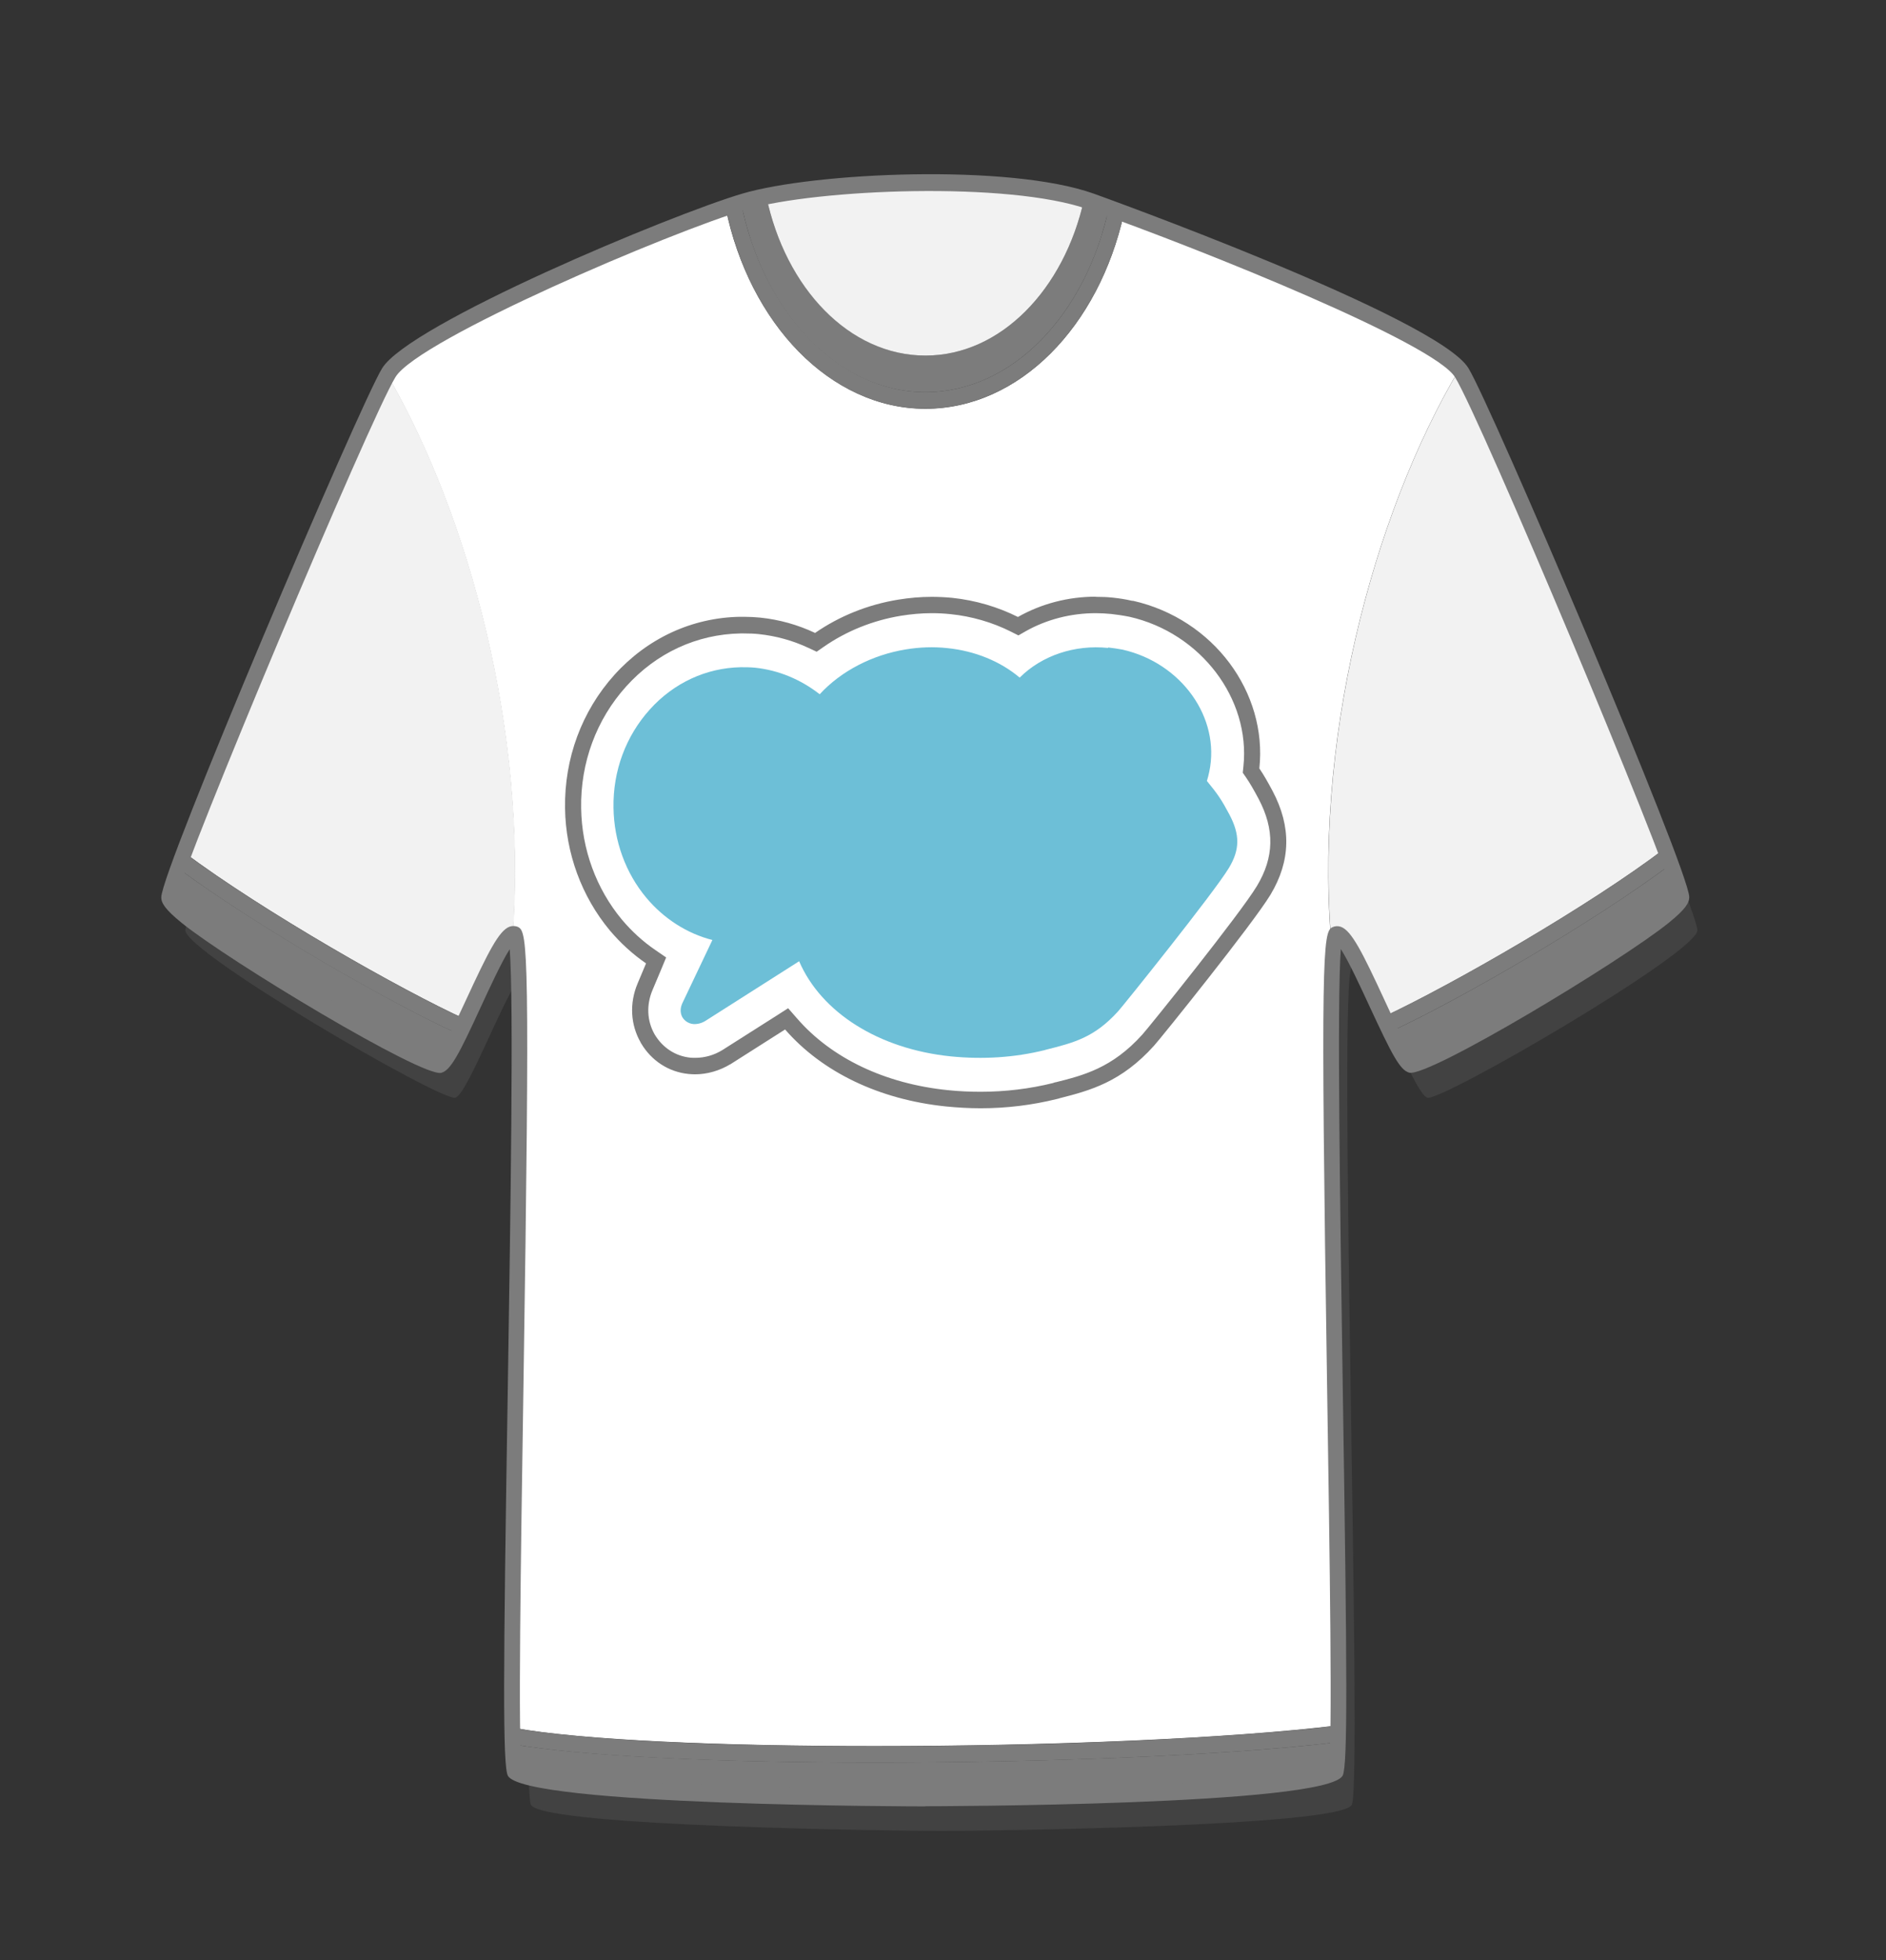
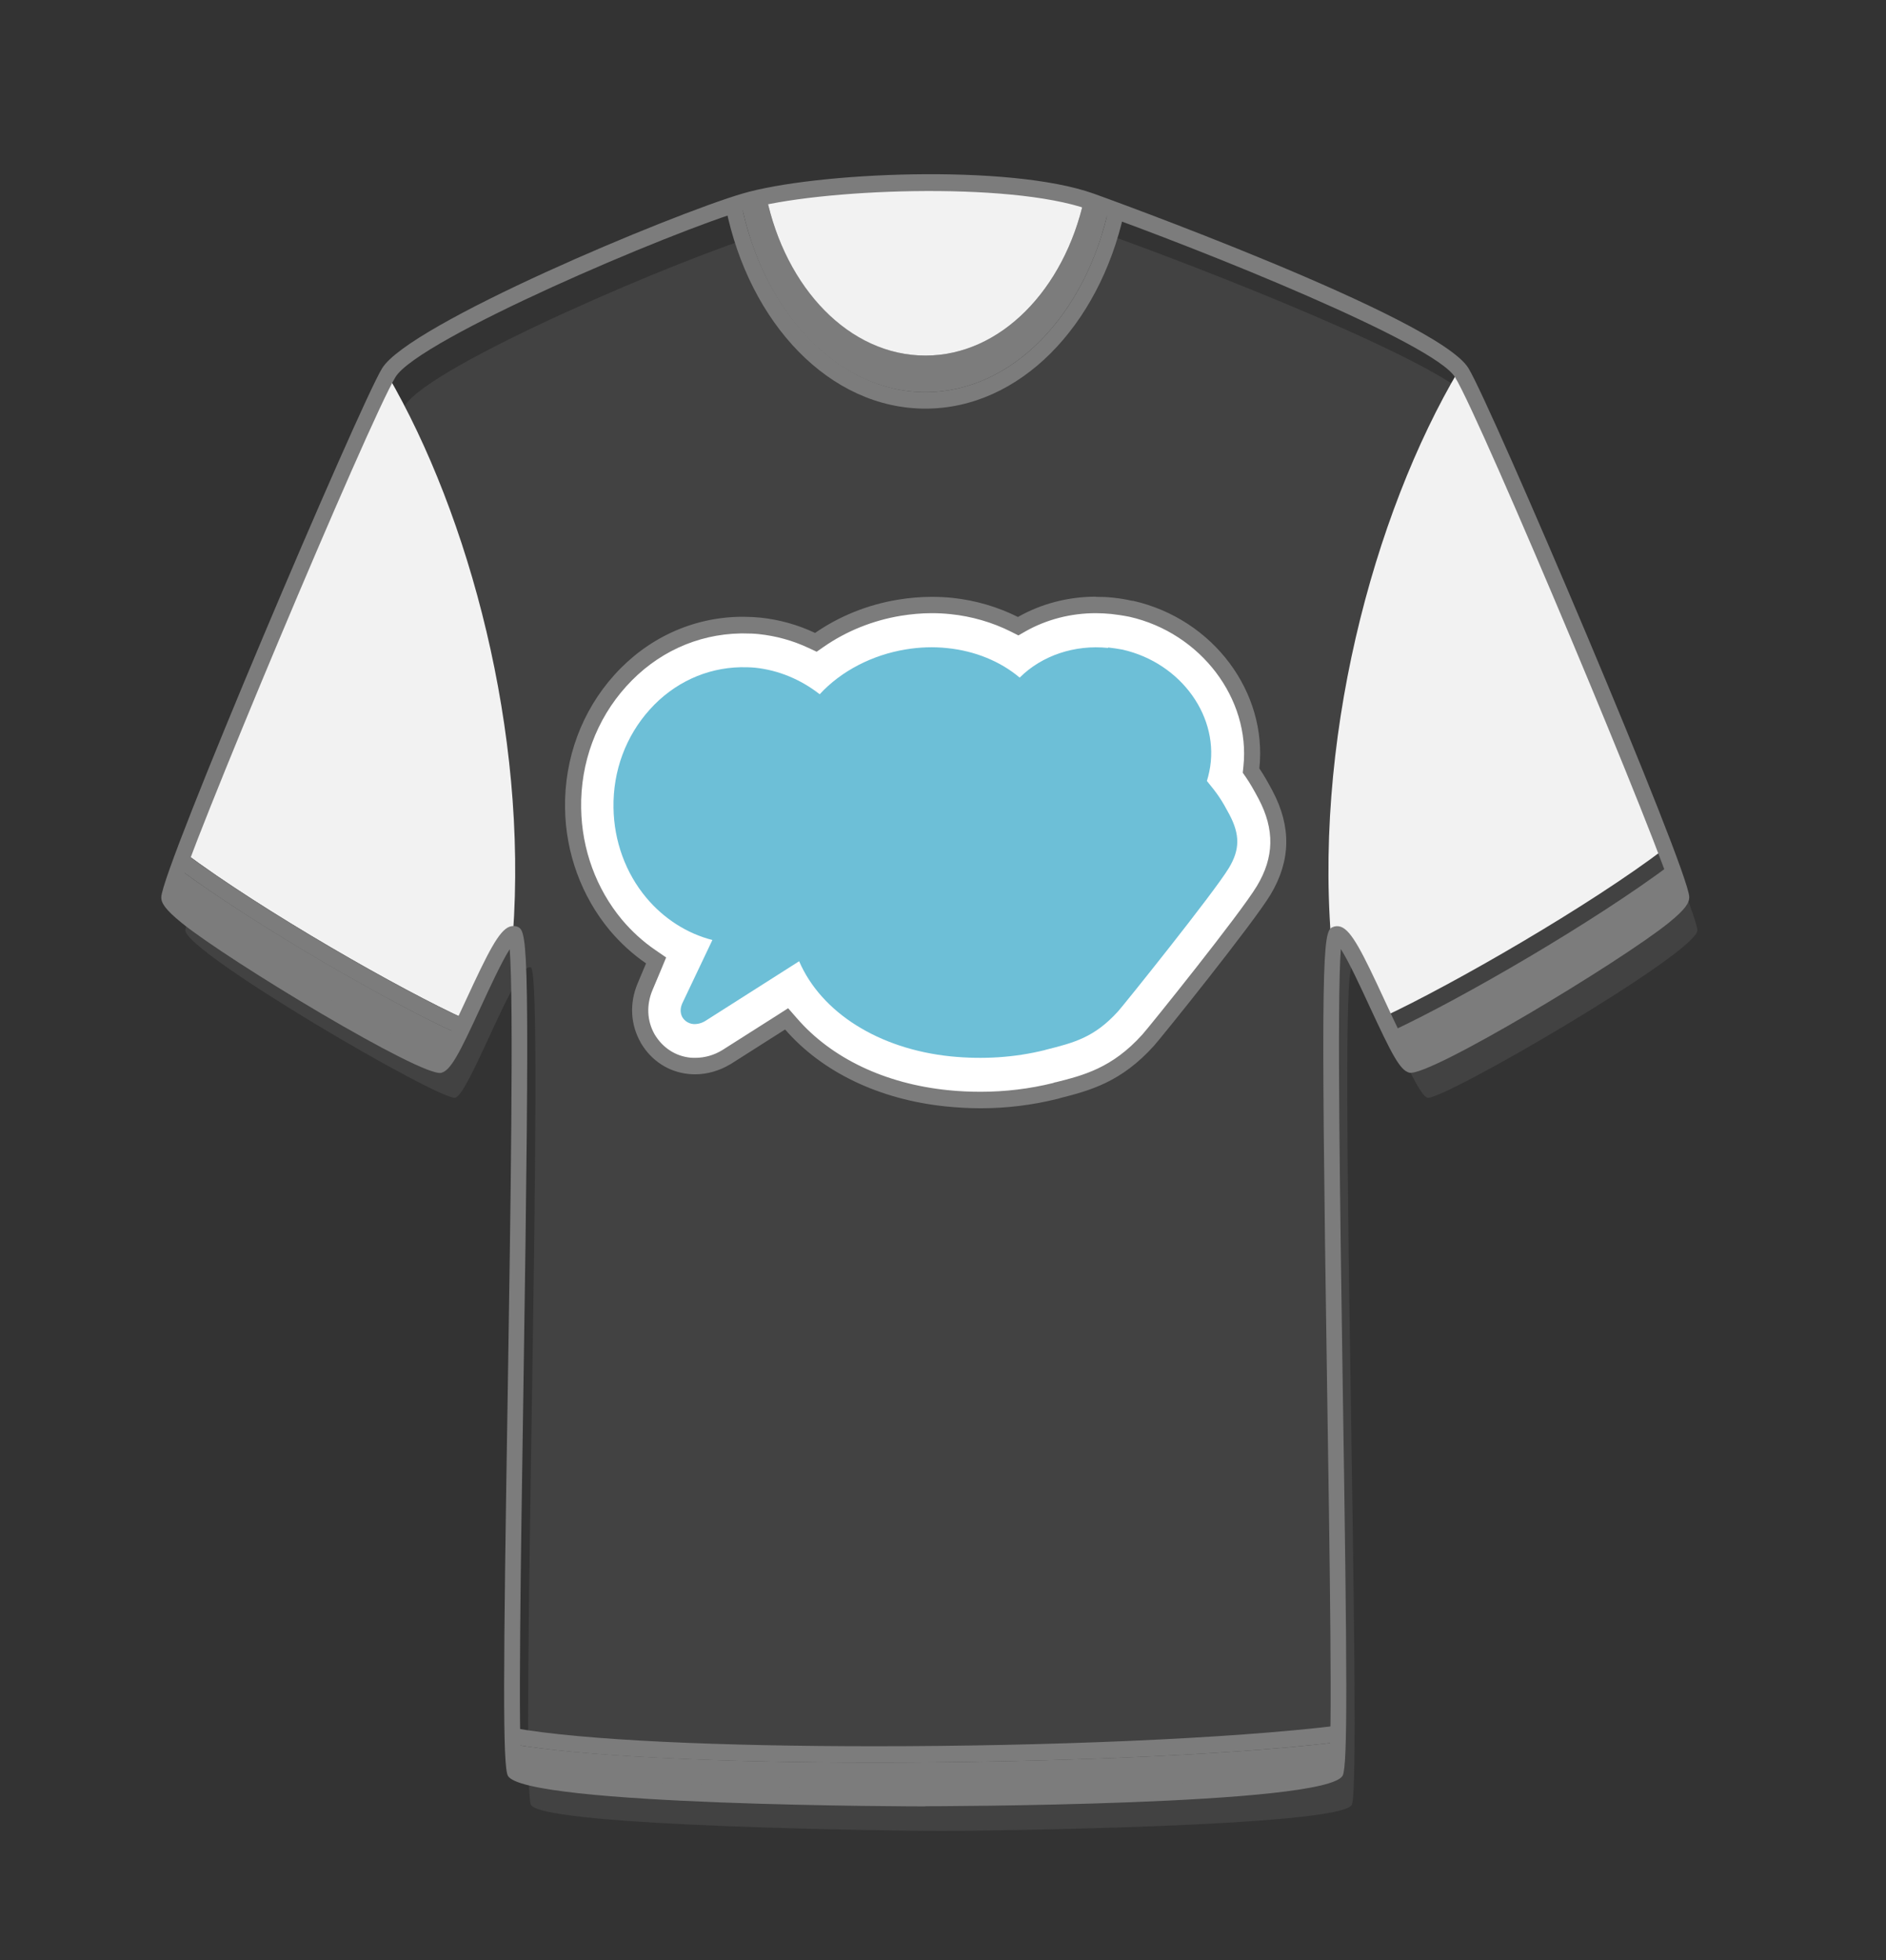
<svg xmlns="http://www.w3.org/2000/svg" width="102" height="106" viewBox="0 0 102 106" fill="none">
  <rect x="0" y="0" width="102" height="106" fill="#333333" stroke="none" />
  <g style="mix-blend-mode:multiply" opacity="0.2">
    <g style="mix-blend-mode:multiply">
      <path d="M79.933 21.939C78.57 19.728 64.271 14.238 59.873 12.678C55.483 11.118 45.082 11.528 41.149 12.678C37.217 13.828 23.262 19.72 21.9 21.939C20.537 24.149 10.024 49.106 10.024 50.309C10.024 51.513 23.849 59.57 24.625 59.365C25.401 59.16 27.937 51.923 28.713 52.324C29.489 52.725 28.127 96.4 28.713 97.603C29.299 98.806 49.161 99.02 50.912 99.02C52.663 99.02 72.525 98.806 73.111 97.603C73.698 96.4 72.335 52.725 73.111 52.324C73.887 51.923 76.423 59.169 77.199 59.365C77.975 59.57 91.8 51.522 91.8 50.309C91.8 49.097 81.287 24.149 79.924 21.939H79.933Z" fill="#7C7C7C" />
    </g>
  </g>
-   <path d="M27.73 50.55C27.773 50.532 27.816 50.523 27.851 50.55C28.532 50.898 27.584 84.099 27.713 93.431C31.473 94.118 39.114 94.43 47.299 94.43C56.553 94.43 66.496 94.029 72.378 93.307C72.49 84.848 71.757 57.85 72.068 51.771C70.912 40.282 74.25 27.839 78.915 19.978C77.165 17.919 66.212 13.569 60.779 11.555C59.433 17.652 55.138 22.108 50.041 22.108C44.944 22.108 40.511 17.491 39.244 11.234C34.345 12.91 22.288 18.106 21.029 20.156C21.012 20.192 20.977 20.245 20.951 20.29C25.358 27.893 28.524 39.56 27.721 50.55H27.73Z" fill="white" />
  <path d="M20.968 20.29C19.632 22.652 12.405 39.676 9.973 46.111C14.216 49.276 21.676 53.536 25.212 55.141C26.134 53.171 27.195 50.711 27.739 50.55C28.541 39.56 25.376 27.884 20.968 20.29V20.29Z" fill="#F2F2F2" />
  <path d="M9.162 48.527C9.162 49.739 22.987 57.788 23.763 57.583C23.996 57.52 24.375 56.843 24.824 55.934C21.124 54.258 13.922 50.113 9.645 46.967C9.334 47.814 9.162 48.375 9.162 48.527V48.527Z" fill="#7C7C7C" />
  <path d="M9.645 46.967C13.922 50.123 21.115 54.267 24.824 55.934C24.944 55.684 25.074 55.417 25.203 55.141C21.667 53.536 14.207 49.276 9.964 46.112C9.843 46.423 9.74 46.709 9.645 46.967V46.967Z" fill="#7C7C7C" />
  <path d="M72.085 51.762C72.119 51.014 72.18 50.577 72.249 50.541C72.723 50.3 73.844 52.877 74.827 54.989C78.57 53.242 85.987 48.972 90.049 45.88C87.488 39.15 80.183 21.974 79.062 20.156C79.027 20.094 78.976 20.031 78.924 19.969C74.258 27.83 70.921 40.273 72.076 51.762H72.085Z" fill="#F2F2F2" />
  <path d="M76.345 57.583C77.122 57.788 90.946 49.739 90.946 48.527C90.946 48.358 90.731 47.707 90.377 46.735C86.255 49.828 79.071 54 75.216 55.791C75.69 56.781 76.104 57.52 76.345 57.583V57.583Z" fill="#7C7C7C" />
-   <path d="M75.207 55.791C79.062 53.999 86.246 49.837 90.368 46.735C90.274 46.477 90.161 46.192 90.049 45.88C85.987 48.972 78.57 53.233 74.827 54.989C74.957 55.265 75.086 55.541 75.207 55.791V55.791Z" fill="#7C7C7C" />
  <path d="M50.05 21.208C54.759 21.208 58.735 16.983 59.968 11.243C59.614 11.109 59.295 10.993 59.011 10.895C58.89 10.851 58.761 10.815 58.631 10.78C57.553 15.655 54.129 19.229 50.05 19.229C45.971 19.229 42.469 15.575 41.443 10.619C41.02 10.708 40.623 10.797 40.287 10.895C40.227 10.913 40.149 10.94 40.08 10.958C41.245 16.849 45.263 21.208 50.05 21.208V21.208Z" fill="#7C7C7C" />
  <path d="M50.05 22.099C55.147 22.099 59.433 17.634 60.787 11.546C60.502 11.439 60.227 11.341 59.968 11.243C58.734 16.992 54.759 21.208 50.05 21.208C45.341 21.208 41.244 16.849 40.08 10.958C39.839 11.029 39.563 11.127 39.252 11.225C40.52 17.482 44.867 22.099 50.05 22.099V22.099Z" fill="#7C7C7C" />
  <path d="M50.05 19.229C54.12 19.229 57.553 15.655 58.631 10.78C54.457 9.487 45.833 9.719 41.443 10.619C42.478 15.575 45.936 19.229 50.05 19.229Z" fill="#F2F2F2" />
  <path d="M27.739 94.332C27.765 95.178 27.799 95.704 27.86 95.829C28.446 97.032 48.308 97.246 50.059 97.246C51.809 97.246 71.671 97.032 72.257 95.829C72.318 95.704 72.352 95.134 72.378 94.216C66.151 94.973 55.897 95.321 47.307 95.321C38.718 95.321 31.37 94.956 27.739 94.332V94.332Z" fill="#7C7C7C" />
  <path d="M27.722 93.431C27.722 93.761 27.73 94.064 27.739 94.332C31.37 94.956 38.407 95.321 47.307 95.321C56.208 95.321 66.152 94.965 72.378 94.216C72.378 93.948 72.387 93.645 72.396 93.316C66.514 94.038 56.561 94.439 47.316 94.439C39.123 94.439 31.49 94.127 27.73 93.441L27.722 93.431Z" fill="#7C7C7C" />
  <path d="M50.05 97.692C49.834 97.692 28.265 97.674 27.463 96.025C27.187 95.455 27.212 90.544 27.463 75.061C27.609 65.631 27.79 54.115 27.566 51.334C27.126 52.021 26.462 53.465 25.988 54.49C24.832 57.003 24.375 57.886 23.866 58.019C22.84 58.278 12.43 52.012 9.834 49.917C8.912 49.169 8.722 48.83 8.722 48.527C8.722 47.074 19.459 21.868 20.667 19.916C22.141 17.518 36.311 11.6 40.158 10.468C44.073 9.318 54.56 8.845 59.14 10.468C59.321 10.53 77.734 17.161 79.415 19.907C80.623 21.859 91.36 47.065 91.36 48.518C91.36 48.821 91.171 49.16 90.248 49.908C87.652 52.003 77.259 58.269 76.216 58.011C75.707 57.877 75.259 56.986 74.094 54.481C73.62 53.456 72.956 52.012 72.516 51.326C72.3 54.106 72.482 65.622 72.62 75.044C72.861 90.535 72.887 95.446 72.62 96.016C71.826 97.665 50.257 97.683 50.032 97.683L50.05 97.692ZM28.239 95.588C29.67 96.426 44.539 96.801 50.05 96.801C55.561 96.801 70.429 96.426 71.861 95.588C72.076 94.358 71.912 84.126 71.774 75.07C71.412 51.539 71.541 50.416 72.05 50.149C72.197 50.078 72.361 50.069 72.516 50.122C73.094 50.327 73.68 51.495 74.888 54.106C75.414 55.247 76.121 56.781 76.44 57.128C78.018 56.718 89.722 49.828 90.498 48.491C90.136 46.611 80.088 22.652 78.691 20.397C77.561 18.561 65.22 13.578 58.855 11.323C54.552 9.799 44.194 10.218 40.39 11.323C36.294 12.527 22.65 18.347 21.391 20.388C20.003 22.643 9.947 46.602 9.584 48.482C10.361 49.828 22.055 56.709 23.642 57.119C23.961 56.763 24.668 55.23 25.194 54.098C26.402 51.486 26.988 50.318 27.566 50.113C27.721 50.06 27.894 50.069 28.032 50.14C28.541 50.407 28.67 51.531 28.308 75.07C28.17 84.126 28.006 94.358 28.221 95.579L28.239 95.588Z" fill="#7C7C7C" />
  <path d="M53.025 59.481C52.421 59.481 51.809 59.446 51.197 59.383C47.712 59.027 44.72 57.601 42.779 55.363L42.538 55.087L39.312 57.137C38.769 57.476 38.174 57.645 37.588 57.645C37.484 57.645 37.389 57.645 37.286 57.627C36.346 57.529 35.526 57.003 35.043 56.183C34.543 55.31 34.491 54.294 34.88 53.367L35.475 51.932L35.173 51.727C34.474 51.245 33.845 50.675 33.293 50.015C31.835 48.277 31.016 46.031 30.981 43.705C30.938 41.12 31.844 38.669 33.534 36.797C35.242 34.899 37.544 33.838 40.011 33.794H40.209C40.511 33.794 40.787 33.802 41.054 33.829C42.029 33.927 42.978 34.195 43.883 34.622L44.099 34.729L44.297 34.587C45.556 33.713 47.048 33.107 48.618 32.858C49.196 32.76 49.774 32.715 50.36 32.715C50.714 32.715 51.076 32.733 51.43 32.768C52.62 32.893 53.793 33.232 54.836 33.758L55.035 33.856L55.233 33.749C56.432 33.072 57.82 32.706 59.243 32.706C59.536 32.706 59.83 32.724 60.132 32.751C60.451 32.786 60.787 32.831 61.115 32.902C65.28 33.847 68.075 37.537 67.652 41.494L67.635 41.664L67.73 41.797C67.945 42.118 68.144 42.457 68.419 42.974C69.36 44.766 69.334 46.459 68.325 48.135C67.428 49.623 62.434 55.845 62.081 56.237C60.356 58.144 58.743 58.554 57.191 58.947L57.104 58.973L57.035 58.991C55.742 59.312 54.388 59.472 53.025 59.472V59.481Z" fill="white" />
  <path d="M59.261 33.161C59.536 33.161 59.821 33.178 60.106 33.205C60.416 33.241 60.727 33.285 61.089 33.357C64.935 34.23 67.635 37.786 67.247 41.45L67.212 41.789L67.402 42.065C67.609 42.368 67.799 42.698 68.066 43.197C68.946 44.864 68.911 46.361 67.98 47.912C67.083 49.409 62.15 55.542 61.779 55.952C60.149 57.761 58.596 58.153 57.105 58.528H57.07L57.035 58.545H57.018L56.949 58.572C55.69 58.884 54.37 59.044 53.034 59.044C52.447 59.044 51.844 59.018 51.248 58.955C47.868 58.608 44.979 57.235 43.107 55.078L42.624 54.526L42.012 54.918L39.08 56.781C38.623 57.066 38.114 57.208 37.596 57.208C37.51 57.208 37.424 57.208 37.337 57.199C36.535 57.119 35.837 56.665 35.406 55.943C34.992 55.221 34.949 54.356 35.285 53.554L35.742 52.467L36.027 51.78L35.431 51.37C34.767 50.916 34.164 50.363 33.638 49.739C32.249 48.072 31.464 45.933 31.43 43.714C31.387 41.245 32.258 38.901 33.87 37.118C35.501 35.309 37.691 34.301 40.045 34.257H40.235C40.52 34.257 40.787 34.266 41.037 34.293C41.969 34.391 42.874 34.64 43.728 35.041L44.168 35.246L44.565 34.97C45.772 34.132 47.204 33.553 48.713 33.303C49.265 33.214 49.825 33.161 50.386 33.161C50.731 33.161 51.076 33.178 51.412 33.214C52.551 33.33 53.681 33.66 54.672 34.159L55.078 34.364L55.466 34.141C56.604 33.499 57.915 33.161 59.269 33.161H59.261ZM59.269 32.269C57.76 32.269 56.311 32.653 55.052 33.366C53.965 32.822 52.758 32.465 51.499 32.332C51.128 32.296 50.757 32.278 50.386 32.278C49.782 32.278 49.179 32.332 48.575 32.43C46.936 32.697 45.393 33.321 44.082 34.23C43.142 33.785 42.141 33.508 41.115 33.401C40.83 33.374 40.537 33.357 40.227 33.357C40.158 33.357 40.089 33.357 40.02 33.357C37.432 33.401 35.018 34.515 33.232 36.494C31.464 38.455 30.516 41.022 30.559 43.714C30.593 46.138 31.456 48.482 32.974 50.31C33.551 50.996 34.215 51.602 34.94 52.101L34.483 53.188C34.034 54.258 34.095 55.417 34.655 56.388V56.406L34.673 56.424C35.233 57.369 36.165 57.975 37.243 58.082C37.355 58.091 37.467 58.1 37.588 58.1C38.252 58.1 38.924 57.904 39.511 57.547H39.528L39.545 57.529L42.46 55.675C44.453 57.966 47.523 59.463 51.162 59.838C51.792 59.9 52.413 59.936 53.034 59.936C54.44 59.936 55.819 59.766 57.148 59.437L57.26 59.41L57.311 59.392C58.967 58.973 60.64 58.519 62.408 56.558C62.762 56.174 67.773 49.944 68.713 48.384C69.808 46.557 69.851 44.721 68.825 42.778C68.558 42.279 68.351 41.913 68.109 41.557C68.549 37.448 65.634 33.481 61.279 32.492H61.227C60.882 32.412 60.537 32.358 60.201 32.323C59.89 32.287 59.58 32.278 59.269 32.278V32.269Z" fill="#7C7C7C" />
  <path d="M59.925 35.015C60.183 35.041 60.442 35.086 60.701 35.13C63.9 35.852 66.013 38.821 65.401 41.735C65.366 41.904 65.323 42.074 65.272 42.234C65.858 42.947 66.065 43.25 66.496 44.062C67.065 45.149 67.057 45.951 66.462 46.94C65.651 48.286 60.709 54.436 60.468 54.695C59.183 56.112 58.087 56.388 56.561 56.772L56.509 56.789C54.888 57.191 53.172 57.306 51.404 57.128C47.531 56.727 44.418 54.766 43.219 51.985L38.148 55.212C37.95 55.337 37.708 55.399 37.493 55.381C37.234 55.355 37.027 55.212 36.906 55.016C36.837 54.891 36.742 54.633 36.889 54.285L38.528 50.836C37.156 50.488 35.897 49.677 34.957 48.554C33.836 47.217 33.206 45.488 33.18 43.687C33.146 41.691 33.844 39.81 35.147 38.366C36.44 36.931 38.191 36.12 40.063 36.084C40.321 36.084 40.589 36.084 40.847 36.111C42.107 36.245 43.305 36.744 44.332 37.546C45.487 36.289 47.178 35.416 48.989 35.121C49.739 34.997 50.489 34.97 51.231 35.05C52.723 35.202 54.103 35.763 55.147 36.646C56.345 35.451 58.122 34.854 59.933 35.041" fill="#6DBFD7" />
</svg>